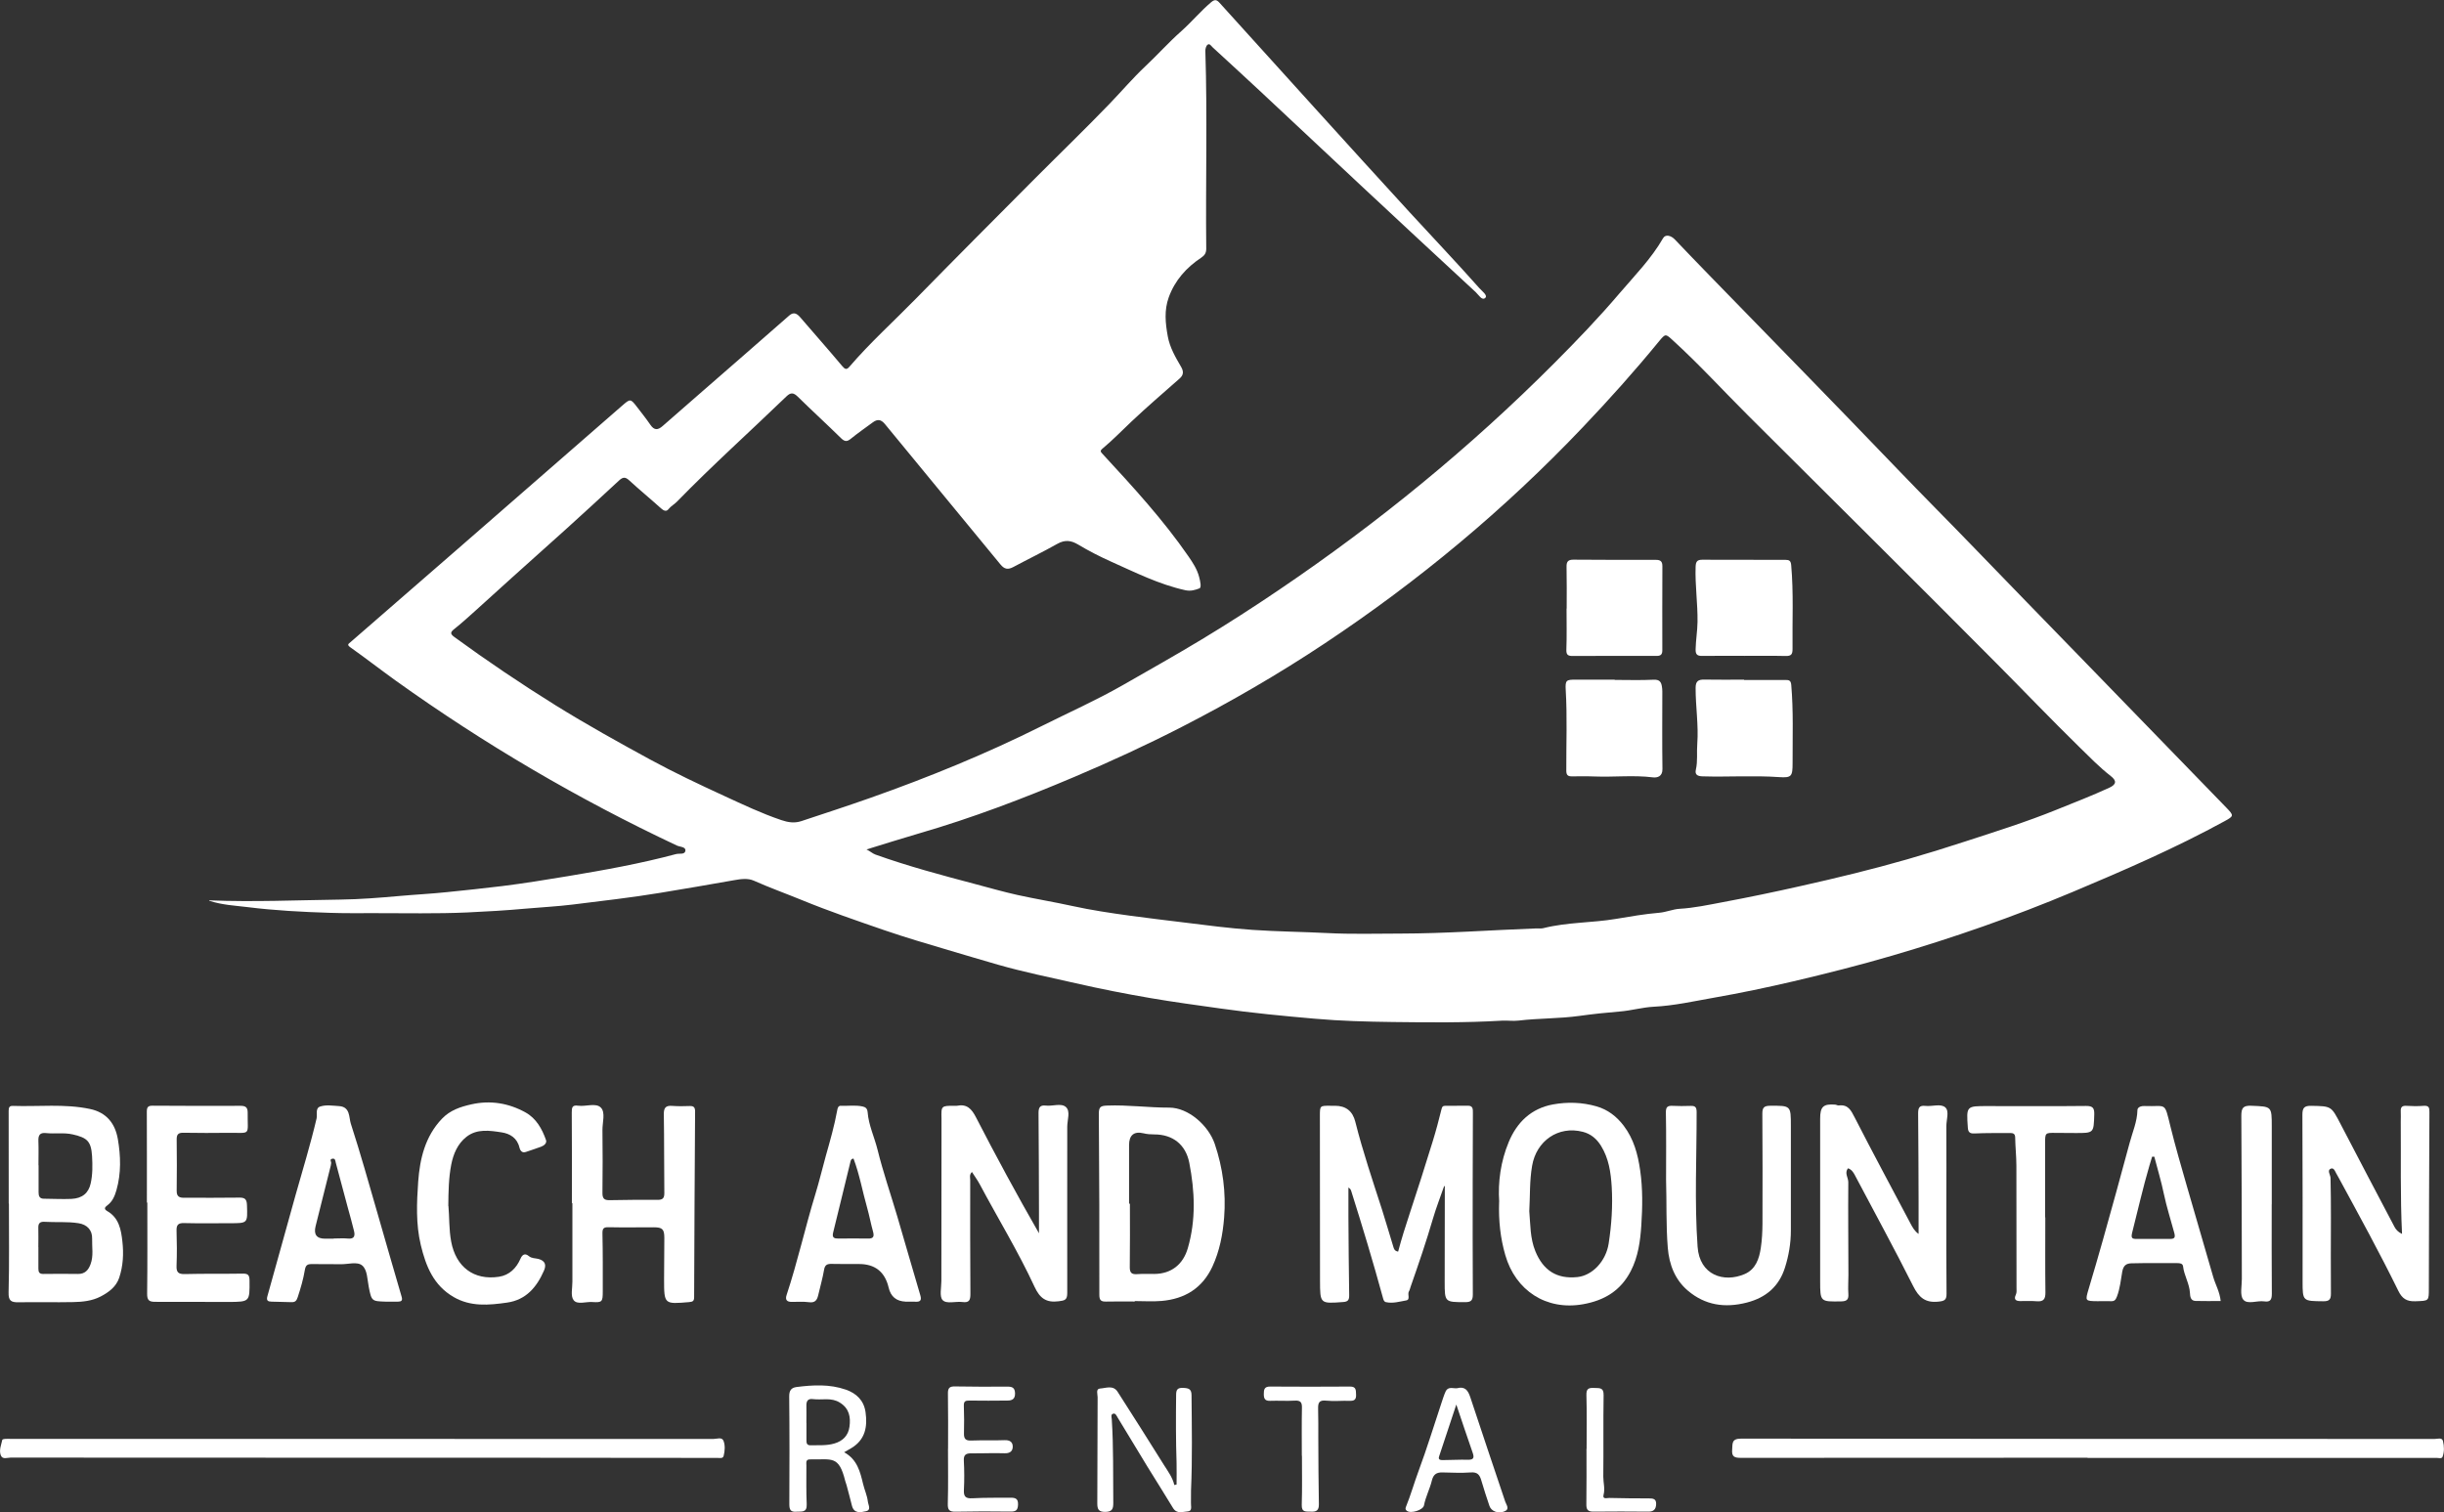
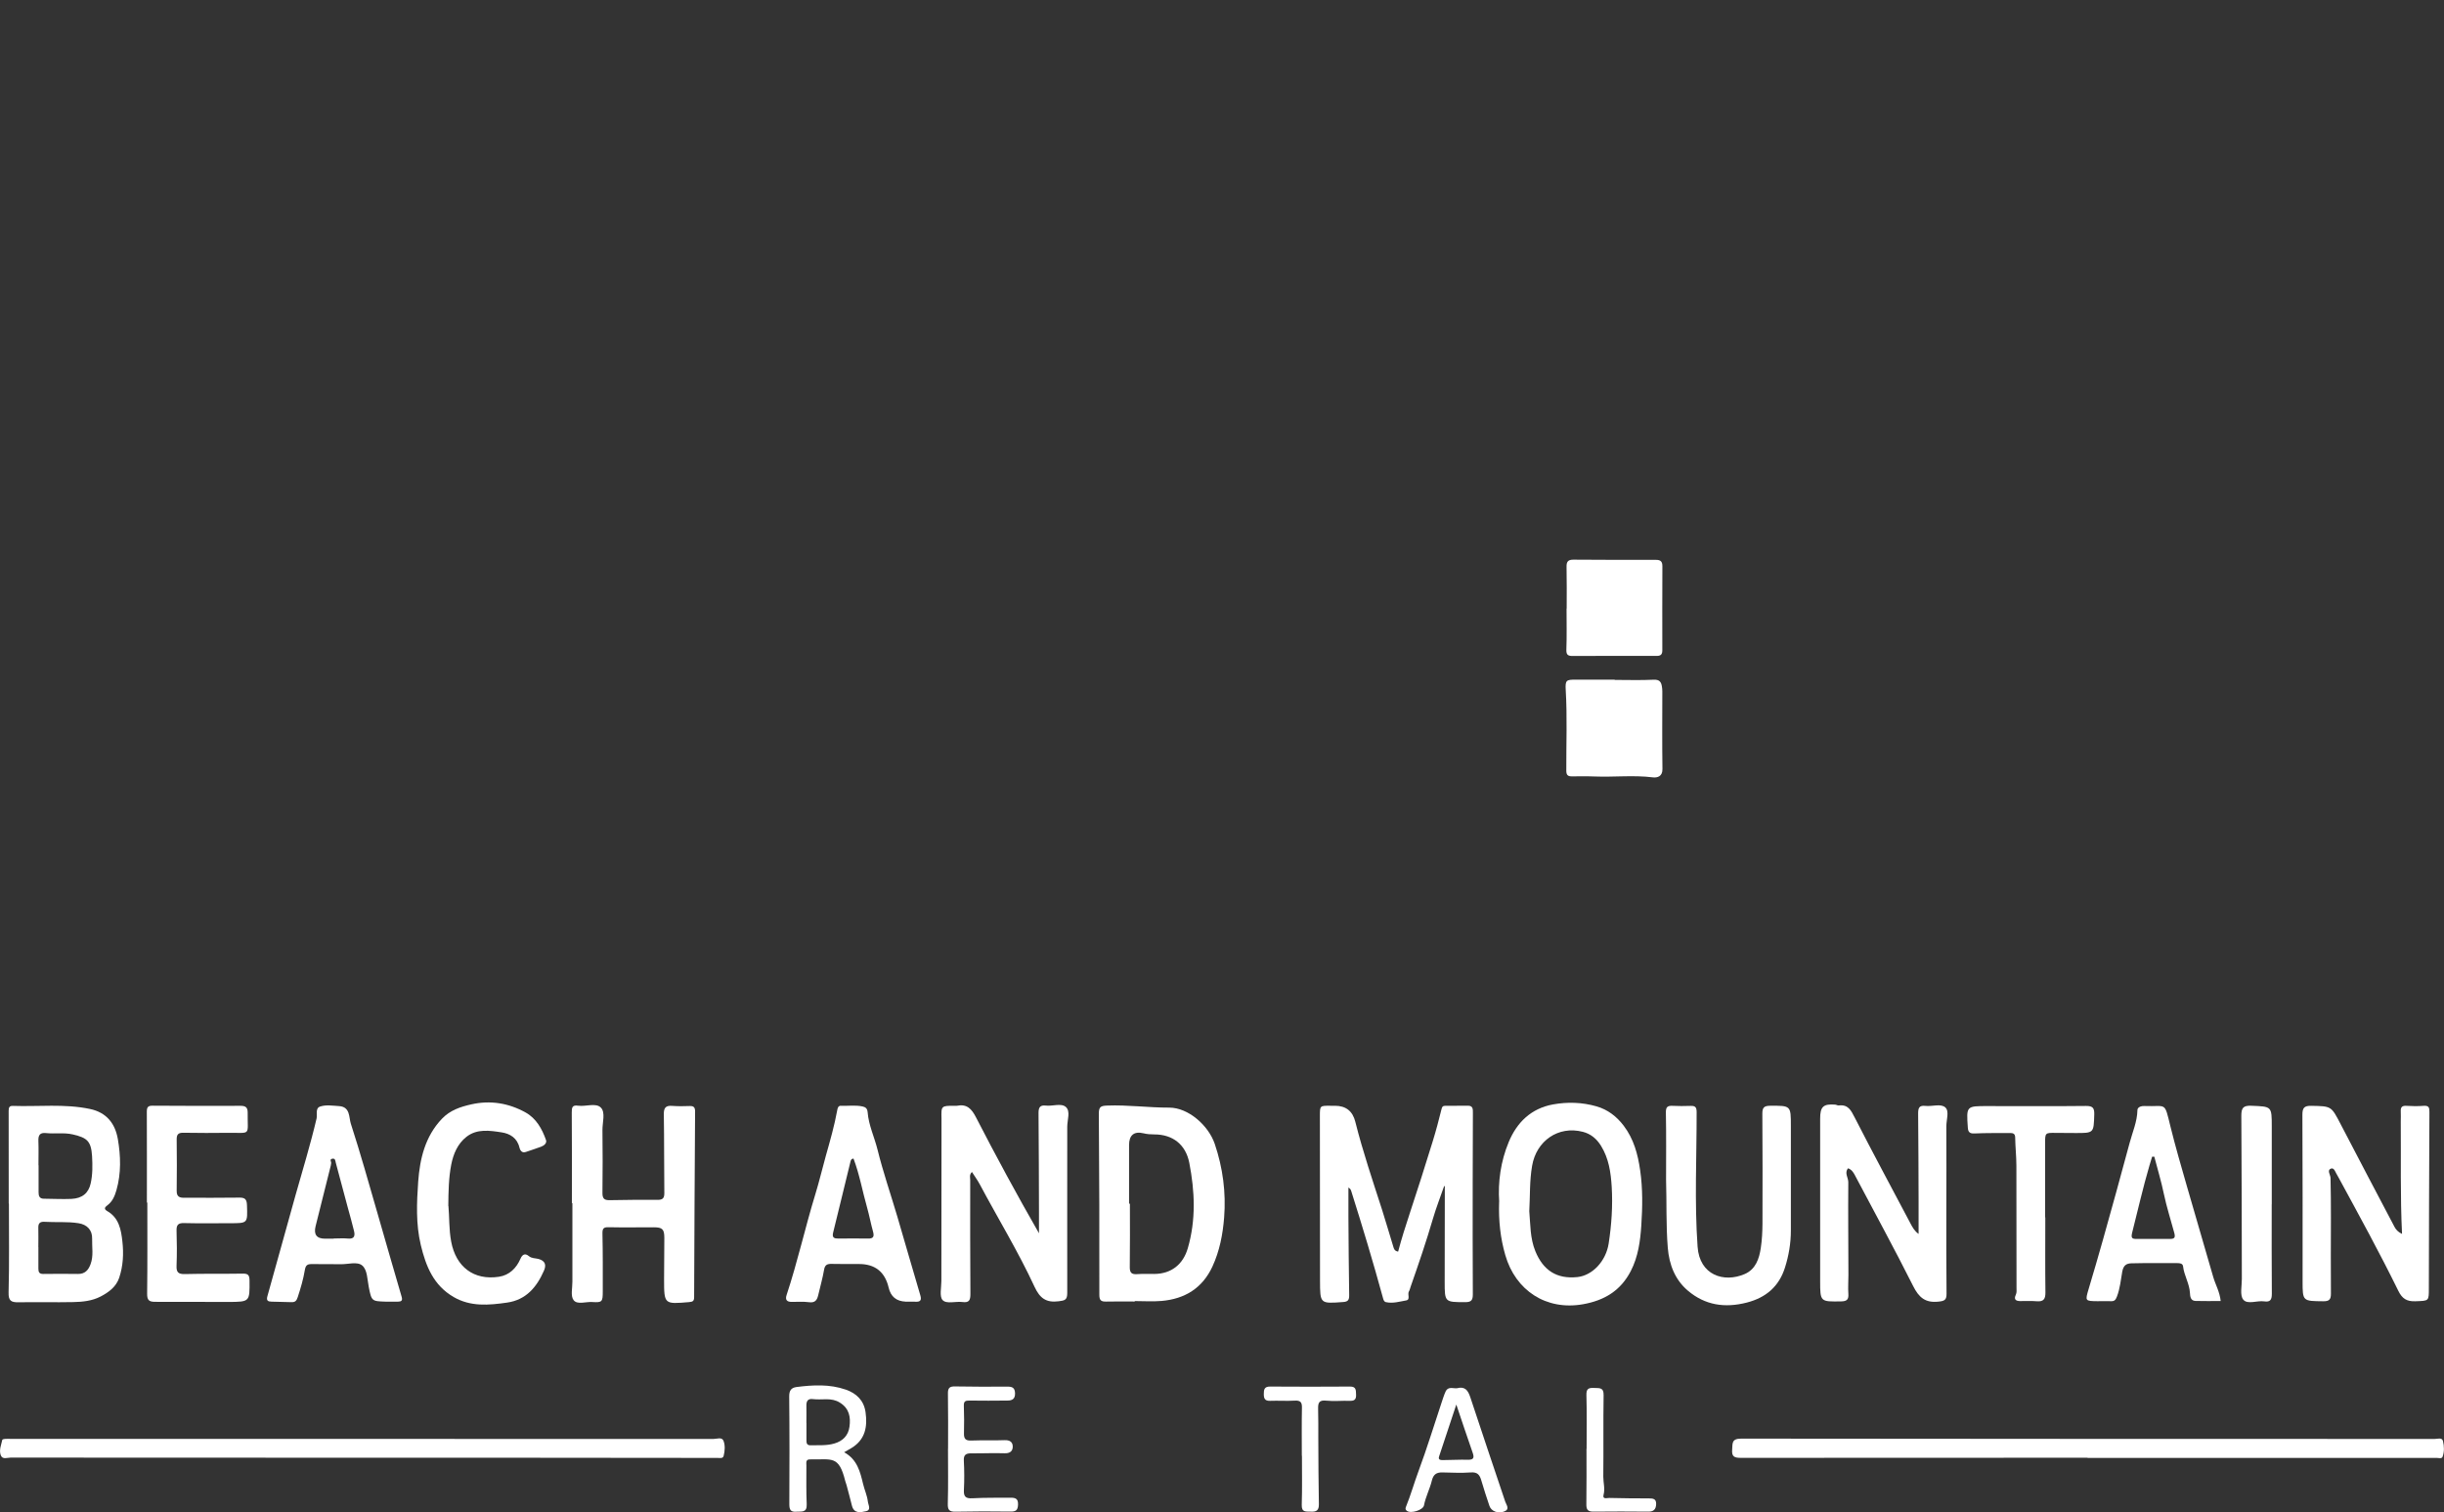
<svg xmlns="http://www.w3.org/2000/svg" id="Layer_2" viewBox="0 0 383.85 237.59">
  <rect x="0" y="0" width="383.85" height="237.59" fill="#333333" stroke="none" />
  <defs>
    <style>.cls-1{fill:#fff;}</style>
  </defs>
  <g id="Layer_1-2">
    <g id="SECONDARY_LOGO">
-       <path class="cls-1" d="m32.86,141.44c7.01.28,13.8-.03,20.59-.12,3.1-.04,6.23-.29,9.34-.57,2.45-.22,4.93-.34,7.39-.6,2.89-.3,5.78-.59,8.67-.95,3.46-.43,6.89-.99,10.33-1.56,5.71-.95,11.41-1.97,17-3.47.53-.14,1.4.13,1.47-.54.06-.62-.87-.58-1.34-.8-15.51-7.29-30.22-15.93-44.15-25.9-2.39-1.72-4.72-3.53-7.12-5.23-.61-.43-.31-.54.04-.85,5.64-4.9,11.28-9.8,16.92-14.71,8.57-7.46,17.14-14.93,25.7-22.4,1.29-1.12,1.32-1.15,2.37.22.71.92,1.43,1.83,2.09,2.79.6.87,1.16.84,1.92.17,4.24-3.72,8.5-7.41,12.75-11.12,2.38-2.07,4.75-4.15,7.12-6.23.73-.64,1.25-.29,1.77.32,2.18,2.54,4.4,5.04,6.55,7.61.43.52.7.63,1.13.12,3.27-3.81,7-7.17,10.5-10.75,6.06-6.19,12.18-12.33,18.29-18.47,4.02-4.04,8.14-8.01,12.09-12.11,1.88-1.95,3.65-4.04,5.62-5.89,1.92-1.8,3.67-3.77,5.65-5.52,1.62-1.44,3.01-3.13,4.67-4.53.56-.47.87-.41,1.32.09,9.94,10.98,19.86,21.99,29.87,32.92,3.64,3.97,7.36,7.87,10.93,11.9.41.47,1.35,1.13.94,1.53-.51.5-1.05-.47-1.49-.88-6.05-5.59-12.08-11.2-18.1-16.82-5.29-4.94-10.57-9.91-15.86-14.85-2.44-2.28-4.91-4.53-7.37-6.8-.24-.22-.47-.66-.79-.42-.24.17-.37.65-.36.98.33,10.35.03,20.71.14,31.07,0,.67-.25,1.05-.79,1.41-2.33,1.55-4.13,3.55-5.1,6.23-.73,2.03-.53,4.06-.15,6.13.32,1.77,1.21,3.28,2.09,4.79.42.73.4,1.28-.25,1.85-2.53,2.23-5.09,4.43-7.54,6.74-1.51,1.42-2.95,2.92-4.54,4.24-.48.4-.29.53.06.92,4.73,5.12,9.45,10.26,13.42,16.01.68.99,1.36,2.01,1.68,3.23.17.65.41,1.67.05,1.81-.63.24-1.36.48-2.21.29-4.13-.91-7.85-2.79-11.66-4.49-1.78-.8-3.52-1.69-5.19-2.69-1.1-.66-2.07-.77-3.25-.11-2.27,1.28-4.63,2.42-6.93,3.65-.83.44-1.39.35-2.01-.41-6.02-7.35-12.1-14.66-18.11-22.01-.67-.82-1.21-.85-1.98-.28-1.13.84-2.3,1.64-3.39,2.53-.59.48-.95.51-1.53-.05-2.25-2.21-4.58-4.34-6.83-6.55-.65-.64-1.11-.68-1.76-.05-5.73,5.53-11.66,10.85-17.22,16.56-.41.42-.95.69-1.34,1.19-.31.4-.75.22-1.15-.15-1.65-1.49-3.37-2.9-5.01-4.41-.6-.55-.98-.52-1.56.01-2.77,2.57-5.55,5.13-8.35,7.66-2.82,2.55-5.66,5.07-8.49,7.62-1.9,1.71-3.78,3.44-5.68,5.14-1.11,1-2.22,2.01-3.39,2.94-.63.5-.65.76.03,1.26,5.17,3.77,10.46,7.34,15.89,10.72,4.85,3.01,9.83,5.78,14.84,8.51,3.79,2.06,7.68,3.9,11.59,5.7,2.96,1.36,5.91,2.77,9.02,3.82,1.06.36,2.06.52,3.15.16,3.66-1.21,7.32-2.41,10.95-3.69,9.15-3.24,18.11-6.9,26.79-11.24,4.24-2.12,8.57-4.05,12.69-6.4,4.17-2.39,8.36-4.74,12.48-7.23,4.12-2.49,8.16-5.09,12.14-7.79,15.53-10.51,29.99-22.33,43.23-35.62,3.51-3.52,6.96-7.11,10.18-10.9,2.4-2.81,5.01-5.45,6.88-8.7.39-.68,1.28-.41,1.87.22,1.77,1.87,3.56,3.71,5.35,5.56,9.88,10.16,19.8,20.28,29.61,30.51,4,4.17,8.09,8.26,12.1,12.42,5.52,5.72,11.07,11.42,16.61,17.12,7.64,7.88,15.29,15.75,22.93,23.63,1.2,1.24,1.19,1.32-.26,2.11-7.73,4.23-15.8,7.73-23.91,11.14-9.26,3.89-18.73,7.19-28.37,10.01-5.12,1.5-10.28,2.8-15.47,4.02-4.14.97-8.3,1.84-12.47,2.57-3.13.55-6.25,1.26-9.46,1.42-1.78.09-3.53.61-5.32.75-2.12.17-4.24.4-6.34.69-3.18.44-6.4.36-9.59.74-.86.1-1.74-.04-2.61.01-5.71.34-11.44.28-17.15.21-4.08-.05-8.18-.16-12.24-.52-4.93-.43-9.86-.9-14.78-1.6-3.68-.52-7.37-1.01-11.02-1.64-3.92-.67-7.83-1.44-11.72-2.33-4.08-.93-8.2-1.76-12.21-2.91-2.61-.75-5.24-1.54-7.85-2.31-3.34-.99-6.68-1.97-9.97-3.1-4.35-1.5-8.71-2.99-12.98-4.74-2.52-1.03-5.08-1.95-7.57-3.06-.93-.41-2.06-.25-3.07-.07-3.87.7-7.75,1.34-11.63,1.99-4.56.76-9.16,1.26-13.74,1.84-2.42.3-4.91.42-7.36.64-3.06.28-6.14.46-9.2.6-4.86.22-9.73.1-14.6.11-2.33,0-4.66.03-6.98-.05-4.32-.14-8.64-.36-12.94-.9-1.95-.24-3.92-.32-6.01-1Zm103.24-7.99c.59.28.91.62,1.4.8,5.12,1.83,10.37,3.23,15.62,4.62,2.23.59,4.45,1.23,6.7,1.73,2.86.63,5.75,1.1,8.61,1.73,2.97.65,5.97,1.1,8.97,1.51,2.83.39,5.67.72,8.51,1.07,3.6.45,7.2.92,10.82,1.17,3.91.27,7.84.3,11.76.5,3.81.2,7.64.08,11.47.08,7.11-.01,14.21-.55,21.31-.81.37-.01.77.05,1.12-.04,3.75-.95,7.64-.82,11.43-1.46,2.25-.38,4.5-.77,6.77-.96,1.09-.09,2.16-.56,3.18-.62,2.31-.13,4.55-.62,6.79-1.04,4.13-.77,8.24-1.63,12.35-2.56,5.58-1.25,11.13-2.59,16.62-4.17,3.03-.87,6.04-1.8,9.03-2.78,4.83-1.57,9.67-3.09,14.39-5,2.79-1.13,5.6-2.21,8.33-3.47,1.11-.51,1.2-1.09.24-1.83-1.78-1.38-3.34-3-4.94-4.56-4.4-4.31-8.66-8.76-13-13.13-12.98-13.07-26.07-26.04-39.12-39.05-3.9-3.89-7.61-7.96-11.68-11.67-1.2-1.1-1.19-1.14-2.26.16-3.8,4.64-7.8,9.11-11.94,13.46-12.21,12.85-25.75,24.13-40.51,33.94-7.25,4.82-14.77,9.18-22.51,13.15-5.49,2.82-11.1,5.4-16.78,7.81-7.99,3.39-16.1,6.48-24.45,8.9-2.68.78-5.35,1.63-8.22,2.51Z" />
      <path class="cls-1" d="m226.8,186.36c-.58,1.69-1.24,3.36-1.74,5.07-1.05,3.6-2.26,7.14-3.5,10.68-.09.26-.15.55-.29.79-.25.45.28,1.27-.42,1.39-1.04.18-2.09.51-3.17.27-.31-.07-.39-.35-.47-.65-1.54-5.64-3.23-11.23-4.99-16.81-.06-.19-.15-.37-.44-.55,0,1.53,0,3.07,0,4.6.03,4.11.05,8.21.12,12.31.01.74-.17,1.03-.94,1.08-3.64.27-3.63.29-3.64-3.37,0-8.63-.01-17.25-.02-25.88,0-1.6.01-1.59,1.62-1.58.25,0,.5,0,.75,0q2.58,0,3.2,2.54c1.17,4.66,2.72,9.21,4.19,13.78.62,1.94,1.18,3.9,1.78,5.85.1.31.18.65.75.74.53-2.01,1.16-4.01,1.82-6,1.25-3.76,2.44-7.54,3.61-11.32.52-1.68.97-3.38,1.39-5.09.09-.36.2-.49.54-.49,1.2,0,2.41-.01,3.61-.02.8,0,.77.55.77,1.12-.02,3.57-.03,7.14-.03,10.7,0,5.93-.02,11.87.02,17.8,0,.91-.22,1.24-1.17,1.24-3.24,0-3.25.02-3.25-3.2,0-4.6.01-9.21.02-13.81,0-.4,0-.8,0-1.2-.06,0-.12-.02-.17-.02Z" />
      <path class="cls-1" d="m301.33,193.85c0-1.76,0-3.43,0-5.11-.02-4.6-.02-9.21-.07-13.81,0-.87.15-1.31,1.15-1.2,1.06.12,2.42-.4,3.12.24.66.6.15,1.96.16,2.98.03,4.27,0,8.54,0,12.81,0,4.49-.02,8.98.03,13.47.01,1.01-.34,1.15-1.28,1.25-2.05.22-3.06-.65-3.96-2.44-2.95-5.88-6.11-11.65-9.18-17.47-.24-.44-.5-.85-1.06-1.04-.59.75.06,1.48.05,2.2-.04,4.85.01,9.7.02,14.55,0,1-.08,1.99-.01,2.98.06.87-.22,1.16-1.1,1.18-3.31.06-3.33.08-3.33-3.2-.01-8.5,0-17,0-25.5,0-1.89.49-2.35,2.35-2.21.2.01.4.16.58.13,1.47-.18,1.92.77,2.5,1.9,2.84,5.55,5.8,11.04,8.71,16.55.34.65.68,1.29,1.32,1.73Z" />
      <path class="cls-1" d="m152.64,184.12c-.43.44-.26.87-.26,1.25,0,5.97-.02,11.95.03,17.92,0,.96-.2,1.39-1.25,1.25-1.06-.14-2.49.35-3.11-.3-.53-.56-.2-1.96-.2-2.99,0-7.72.01-15.43.02-23.15,0-.79.01-1.58,0-2.36-.05-2.03-.05-2.03,2.05-2.03.12,0,.25.02.37,0,1.57-.32,2.31.48,3,1.82,3.14,6.1,6.41,12.14,9.89,18.21,0-1.12,0-2.25,0-3.37-.02-5.18-.02-10.37-.07-15.55,0-.88.27-1.24,1.14-1.14,1.07.13,2.42-.43,3.15.22.76.67.22,2.03.22,3.09.02,8.71-.03,17.42,0,26.13,0,1.09-.37,1.18-1.33,1.3-1.99.26-2.98-.48-3.82-2.3-2.56-5.52-5.74-10.72-8.6-16.09-.35-.65-.79-1.25-1.21-1.91Z" />
      <path class="cls-1" d="m377.26,193.86c-.29-5.98-.15-11.82-.2-17.66,0-.54.03-1.08,0-1.62-.03-.62.18-.9.86-.86.91.06,1.83.07,2.74,0,.83-.06.91.29.9,1.02-.05,9.2-.07,18.41-.09,27.61,0,2.08.03,1.99-2.12,2.07-1.35.05-2.07-.41-2.67-1.63-2.93-5.98-6.14-11.82-9.32-17.68-.08-.15-.15-.3-.24-.43-.3-.42-.48-1.28-1-1.11-.7.24-.11.97-.09,1.49.05,2.07.06,4.15.06,6.22,0,3.98-.04,7.96,0,11.94.01.95-.3,1.21-1.21,1.2-3.23-.03-3.24,0-3.24-3.16,0-8.71.02-17.42-.03-26.13,0-1.09.28-1.43,1.39-1.41,3.16.06,3.13.02,4.6,2.85,2.8,5.39,5.63,10.76,8.46,16.14.23.44.55.82,1.19,1.13Z" />
      <path class="cls-1" d="m1.37,189.05c0-4.85,0-9.7-.01-14.55,0-.53.12-.79.67-.77,4.03.14,8.08-.36,12.09.48,2.64.55,3.97,2.32,4.39,4.74.45,2.65.54,5.35-.22,8.01-.27.94-.63,1.8-1.43,2.39-.46.33-.54.6-.01.91,1.84,1.06,2.17,2.93,2.37,4.75.22,1.91.12,3.87-.5,5.72-.48,1.42-1.65,2.29-2.93,2.95-1.33.69-2.81.84-4.28.87-2.86.06-5.73-.02-8.6.03-1.18.02-1.6-.24-1.56-1.58.12-4.64.05-9.29.05-13.93,0,0-.01,0-.02,0Zm4.67-5.99s.01,0,.02,0c0,1.41,0,2.82,0,4.23,0,.54.11,1.01.8,1.02,1.45.01,2.9.09,4.35.03,1.74-.08,2.7-.94,3.03-2.42.32-1.42.3-2.87.22-4.3-.15-2.34-.76-2.89-3.04-3.41-1.4-.32-2.8-.06-4.19-.21-.96-.1-1.23.32-1.2,1.21.05,1.28.01,2.57.01,3.86Zm-.01,12.87s0,0,0,0c0,1.12,0,2.23,0,3.35,0,.52.11.86.76.85,1.82-.03,3.65-.02,5.47,0,1.08.01,1.62-.6,1.96-1.52.5-1.32.21-2.68.25-4.02.04-1.35-.79-2.22-2.14-2.43-1.77-.28-3.56-.11-5.33-.22-.8-.05-1.01.3-.98,1.01.03.99,0,1.99,0,2.98Z" />
      <path class="cls-1" d="m235.46,188.77c-.21-3.06.23-6.32,1.5-9.37,1.28-3.07,3.49-5.26,6.94-5.9,2.31-.42,4.59-.34,6.84.3,1.78.51,3.17,1.59,4.28,3.05,1.57,2.07,2.22,4.46,2.58,7,.42,2.89.37,5.8.18,8.68-.16,2.42-.49,4.9-1.65,7.14-1.58,3.07-4.13,4.62-7.51,5.22-5.78,1.02-10.6-2.16-12.2-7.72-.77-2.66-1.07-5.37-.97-8.39Zm4.72,1.42c.19,2.19.12,4.31.96,6.37,1.23,3,3.35,4.4,6.6,4.06,2.38-.25,4.48-2.51,4.91-5.25.46-2.97.66-5.96.48-8.96-.14-2.23-.45-4.42-1.68-6.41-.7-1.13-1.62-1.88-2.86-2.2-3.85-.99-7.29,1.42-7.96,5.34-.41,2.37-.31,4.75-.44,7.05Z" />
      <path class="cls-1" d="m178.21,204.46c-1.49,0-2.99-.03-4.48.01-.79.02-1.07-.2-1.07-1.05.01-9.49,0-18.98-.08-28.46,0-1.07.28-1.24,1.28-1.28,3.27-.13,6.51.33,9.78.32,2.99,0,6.16,2.79,7.15,5.71,1.27,3.76,1.78,7.62,1.47,11.56-.21,2.64-.71,5.26-1.84,7.7-1.57,3.39-4.33,5.08-7.97,5.4-1.4.12-2.82.02-4.23.02,0,.03,0,.05,0,.08Zm-.88-15.37s.08,0,.13,0c0,3.32.03,6.64-.02,9.96-.01.89.29,1.17,1.15,1.11.91-.07,1.83-.02,2.74-.03,2.66-.03,4.5-1.52,5.23-4.06,1.29-4.45,1.1-8.91.23-13.39-.56-2.88-2.6-4.48-5.52-4.47-.57,0-1.12-.04-1.7-.18-1.48-.36-2.25.34-2.24,1.85,0,3.07,0,6.14,0,9.2Z" />
      <path class="cls-1" d="m56.87,229c-18.4,0-36.8,0-55.2-.02-.53,0-1.28.35-1.55-.37-.3-.8.07-1.62.24-2.42.02-.08.28-.14.43-.15.33-.02.66,0,1,0,36.76,0,73.52,0,110.28.01.53,0,1.32-.35,1.57.31.27.72.21,1.56.02,2.33-.12.48-.6.34-.95.34-10.8,0-21.6-.02-32.4-.03-7.81,0-15.62,0-23.43,0Z" />
      <path class="cls-1" d="m327.88,229c-18.16,0-36.32,0-54.47.02-.98,0-1.45-.17-1.36-1.27.08-.95-.14-1.75,1.4-1.75,36.32.05,72.63.04,108.95.05.45,0,1.15-.28,1.29.34.19.79.23,1.66-.06,2.45-.13.36-.59.19-.91.19-18.28,0-36.57,0-54.85,0v-.02Z" />
      <path class="cls-1" d="m89.82,188.99c0-4.73.02-9.45-.02-14.18,0-.79.03-1.26,1.02-1.11,1.21.17,2.79-.51,3.57.32.72.77.22,2.3.23,3.49.04,3.28.04,6.55,0,9.83-.01.85.2,1.22,1.09,1.2,2.53-.05,5.07-.07,7.6-.05.82,0,1.04-.31,1.03-1.11-.05-4.1-.01-8.21-.08-12.31-.02-1.04.29-1.43,1.34-1.34.91.07,1.83.05,2.74.02.67-.02.84.27.83.9-.06,9.7-.12,19.4-.15,29.1,0,.6-.17.75-.76.8-3.95.34-3.96.36-3.96-3.6,0-2.16.04-4.31.04-6.47,0-1.38-.3-1.68-1.67-1.68-2.37,0-4.73.04-7.1-.01-.82-.02-.96.24-.95,1.02.07,3.02.05,6.05.05,9.08,0,1.63-.1,1.75-1.66,1.65-1.01-.07-2.36.47-2.93-.31-.49-.65-.17-1.91-.18-2.9,0-4.1,0-8.21,0-12.31-.03,0-.06,0-.09,0Z" />
      <path class="cls-1" d="m261.67,185.34c0-3.52.04-7.05-.03-10.57-.01-.85.24-1.08,1.02-1.05.95.04,1.91.05,2.86.01.76-.03.95.23.95,1,.01,7.05-.35,14.1.15,21.13.31,4.45,4.11,5.7,7.39,4.29,1.73-.74,2.29-2.41,2.54-4.12.19-1.25.25-2.53.26-3.8.02-5.76.02-11.53-.02-17.29,0-.92.25-1.22,1.19-1.23,3.3-.02,3.29-.05,3.29,3.2,0,5.47,0,10.95,0,16.42,0,1.97-.33,3.91-.92,5.78-.93,2.97-2.97,4.74-6.01,5.52-3.43.88-6.54.42-9.24-1.87-2.04-1.73-2.94-4.1-3.16-6.73-.29-3.56-.16-7.13-.27-10.69Z" />
      <path class="cls-1" d="m60.55,204.48c-2.15-.07-2.2-.06-2.64-2.35-.23-1.17-.21-2.63-1.01-3.32-.8-.68-2.24-.18-3.39-.21-1.54-.03-3.07,0-4.61-.02-.65,0-.9.22-1.02.92-.24,1.45-.66,2.87-1.12,4.28-.2.61-.43.8-1.01.78-1.04-.04-2.08-.05-3.11-.08-.54-.01-.84-.15-.65-.83,1.49-5.3,2.94-10.61,4.43-15.91,1.13-4,2.35-7.98,3.3-12.03.15-.62-.24-1.61.56-1.88.93-.31,1.97-.13,2.96-.07,1.8.11,1.54,1.78,1.86,2.76,1.51,4.65,2.82,9.36,4.18,14.05,1.27,4.38,2.51,8.77,3.8,13.14.18.61-.05.76-.56.77-.58.01-1.16,0-1.96,0Zm-8.13-9.89s0-.02,0-.03c.75,0,1.5-.06,2.24.01,1.02.1,1.12-.47.94-1.2-.29-1.22-.64-2.43-.97-3.64-.63-2.35-1.25-4.71-1.89-7.06-.08-.28-.06-.75-.56-.64-.48.1-.12.47-.17.71-.03.12-.03.25-.06.37-.79,3.17-1.58,6.33-2.38,9.5q-.5,1.98,1.48,1.98c.46,0,.91,0,1.37,0Z" />
      <path class="cls-1" d="m142.25,204.48q-2.19-.08-2.68-2.2-.88-3.75-4.73-3.71c-1.41.01-2.82,0-4.23-.02-.67-.01-1.05.13-1.18.91-.23,1.36-.62,2.68-.93,4.03-.18.76-.5,1.2-1.42,1.08-.9-.12-1.82-.05-2.74-.05-.76,0-1.05-.33-.8-1.08,1.73-5.22,2.91-10.59,4.52-15.85.61-1.98,1.08-4,1.64-6,.67-2.38,1.36-4.76,1.8-7.21.05-.25.12-.7.59-.67,1.11.05,2.24-.13,3.34.1.49.1.79.3.84.93.16,2.03,1.06,3.88,1.55,5.85.88,3.56,2.08,7.03,3.12,10.55,1.21,4.11,2.38,8.23,3.6,12.33.24.81,0,1.07-.78,1.02-.5-.03-1,0-1.49,0Zm-8.22-22.47c-.38.03-.43.36-.47.53-.92,3.69-1.78,7.4-2.71,11.09-.21.84.21.94.83.94,1.54,0,3.07-.04,4.61,0,.91.03,1.04-.33.82-1.12-.34-1.21-.56-2.45-.9-3.65-.74-2.59-1.2-5.27-2.16-7.8Z" />
      <path class="cls-1" d="m23.07,188.93c0-4.77.01-9.53-.01-14.3,0-.7.19-.94.91-.93,4.61.03,9.22.04,13.83.02.8,0,1.11.27,1.1,1.08-.04,3.67.61,3.14-2.97,3.16-2.37.02-4.73.04-7.1-.01-.82-.02-1.09.25-1.08,1.05.03,2.69.04,5.39,0,8.09-.02,1.16.77,1.07,1.5,1.07,2.74,0,5.48.02,8.22-.02.89-.02,1.29.13,1.32,1.18.09,2.84.16,2.84-2.64,2.84-2.41,0-4.82.04-7.23-.02-.95-.03-1.22.3-1.19,1.21.06,1.82.07,3.65,0,5.47-.04,1.02.24,1.36,1.32,1.33,3.03-.08,6.06-.02,9.09-.07.82-.01,1.04.24,1.05,1.05.03,3.36.06,3.38-3.26,3.4-3.86.01-7.72-.04-11.59-.02-.97,0-1.24-.3-1.23-1.29.06-4.77.03-9.54.03-14.3-.03,0-.05,0-.08,0Z" />
      <path class="cls-1" d="m348.77,204.38c-1.32,0-2.64.03-3.95-.01-.79-.02-.84-.73-.87-1.26-.08-1.47-.92-2.73-1.08-4.17-.05-.46-.51-.51-.88-.51-2.41,0-4.82-.03-7.23.03-.76.02-1.26.29-1.44,1.3-.23,1.3-.35,2.66-.84,3.93-.2.51-.38.74-.92.72-.7-.03-1.41,0-2.12,0-1.97-.02-1.96-.03-1.4-1.92.75-2.54,1.51-5.08,2.22-7.63,1.42-5.09,2.85-10.18,4.21-15.29.45-1.7,1.19-3.35,1.23-5.14,0-.37.25-.51.52-.61.19-.07.41-.08.61-.07,3.48.14,3.07-.8,4.06,3.22.78,3.16,1.69,6.28,2.59,9.41,1.36,4.74,2.75,9.46,4.12,14.2.35,1.23,1.04,2.36,1.18,3.82Zm-10.42-22.67c-.11,0-.23,0-.34,0-.14.46-.29.92-.42,1.38-1.02,3.48-1.82,7.02-2.71,10.52-.23.9-.01,1.02.69,1.02,1.74,0,3.49-.01,5.23,0,.76,0,.88-.24.68-.98-.54-2.02-1.19-4.01-1.62-6.06-.41-1.98-1-3.93-1.51-5.89Z" />
      <path class="cls-1" d="m70.43,189.45c.16,1.73.07,3.66.43,5.59.74,3.98,3.55,6.14,7.52,5.53,1.62-.25,2.72-1.35,3.36-2.82.33-.78.79-.86,1.31-.43.47.39,1.01.32,1.51.45,1.1.3,1.26.96.87,1.85-1.13,2.57-2.79,4.58-5.78,5.01-2.87.41-5.73.68-8.41-.88-3.15-1.83-4.35-4.83-5.15-8.16-.79-3.31-.64-6.66-.41-9.95.26-3.57,1.07-7.1,3.73-9.89,1.29-1.35,2.92-1.88,4.61-2.26,2.99-.68,5.88-.2,8.54,1.28,1.66.93,2.57,2.56,3.19,4.31.18.49-.28.88-.76,1.06-.79.3-1.61.55-2.41.83-.64.23-.91-.33-.99-.67-.35-1.53-1.49-2.21-2.8-2.41-1.87-.29-3.87-.6-5.53.7-1.39,1.09-2.06,2.69-2.39,4.37-.4,2.07-.44,4.18-.46,6.49Z" />
      <path class="cls-1" d="m321.23,191.23c0,3.94-.03,7.88.02,11.82.01,1.01-.29,1.46-1.35,1.37-.87-.07-1.74-.03-2.62-.03-.73,0-1.01-.3-.68-.99.17-.36.11-.73.11-1.1,0-6.39,0-12.77-.02-19.16,0-1.48-.17-2.96-.19-4.44-.01-.68-.39-.71-.89-.71-1.83.02-3.66-.02-5.48.07-.78.04-1.03-.22-1.07-.95-.23-3.36-.24-3.36,3.12-3.35,5.15,0,10.3.04,15.45-.02,1.1-.01,1.32.36,1.29,1.36-.09,2.89-.05,2.9-2.95,2.89-1.04,0-2.08,0-3.11-.02-1.67-.02-1.66-.02-1.66,1.7,0,3.86,0,7.71,0,11.57.01,0,.02,0,.03,0Z" />
      <path class="cls-1" d="m356.79,189.18c0,4.69-.02,9.37.02,14.06,0,.91-.22,1.34-1.18,1.2-1.13-.17-2.65.54-3.31-.28-.56-.7-.21-2.14-.22-3.25-.02-8.54-.02-17.09-.08-25.63,0-1.21.27-1.63,1.58-1.57,3.2.13,3.2.05,3.2,3.29,0,4.06,0,8.13,0,12.19h-.02Z" />
-       <path class="cls-1" d="m184.79,233.2c0-1.13.03-2.25,0-3.38-.12-3.56-.11-7.13-.07-10.69,0-.84.23-1.14,1.12-1.1.84.04,1.3.16,1.3,1.16.04,4.97.14,9.95-.08,14.92-.03.66.02,1.33-.01,1.99-.03.49.26,1.28-.49,1.33-.78.04-1.72.48-2.34-.55-1.3-2.17-2.67-4.29-3.99-6.45-1.58-2.58-3.13-5.17-4.7-7.75-.17-.27-.32-.7-.69-.6-.42.11-.25.57-.23.86.29,4.38.19,8.76.24,13.14.01.97-.18,1.42-1.28,1.43-1.05,0-1.23-.44-1.23-1.35.03-5.56.02-11.11.05-16.67,0-.47-.32-1.32.39-1.36.91-.06,2.05-.58,2.75.51,2.46,3.84,4.9,7.69,7.31,11.55.62.98,1.32,1.92,1.6,3.1.12-.03.23-.06.35-.08Z" />
      <path class="cls-1" d="m132.57,228.14c2.08,1.12,2.53,3.1,2.99,5,.22.92.63,1.78.74,2.72.06.55.58,1.35-.28,1.54-.8.18-1.89.44-2.22-.88-.26-1.06-.55-2.12-.83-3.18-.06-.23-.16-.46-.22-.69-1.01-4.09-2.11-3.32-5.5-3.39-.75-.02-.6.52-.6.96,0,2.03-.04,4.07.05,6.09.06,1.38-.83,1.11-1.64,1.17-.92.07-1.09-.35-1.09-1.19.03-5.64.04-11.27-.02-16.91-.01-.95.33-1.38,1.16-1.49,2.6-.33,5.2-.47,7.73.41,1.69.59,2.84,1.71,3.1,3.54.32,2.28-.03,4.32-2.22,5.64-.31.19-.63.36-1.14.66Zm-5.91-4.62c0,.91,0,1.82,0,2.74,0,.46.06.8.66.79,1.24-.04,2.48.08,3.71-.28,1.37-.39,2.21-1.29,2.39-2.65.2-1.49-.02-2.84-1.5-3.77-1.37-.87-2.83-.37-4.24-.56-.77-.1-1.04.28-1.03,1.01.02.91,0,1.82,0,2.74Z" />
      <path class="cls-1" d="m228.8,218.09c1.29-.34,1.76.31,2.13,1.43,1.79,5.47,3.66,10.92,5.48,16.38.17.51.76,1.17-.12,1.53-1,.41-2.08-.02-2.36-.86-.45-1.33-.89-2.67-1.28-4.01-.25-.85-.59-1.33-1.64-1.25-1.48.11-2.98.03-4.48,0-.92-.02-1.41.32-1.64,1.26-.32,1.33-.98,2.55-1.24,3.91-.14.75-2.06,1.34-2.68.87-.2-.15-.29-.31-.16-.62.76-1.86,1.3-3.8,2-5.68,1.32-3.55,2.42-7.18,3.62-10.77.19-.57.37-1.15.62-1.7.38-.8,1.15-.45,1.74-.49Zm-.08,2.57c-.95,2.86-1.84,5.5-2.7,8.14-.2.6.33.57.67.57,1.28,0,2.57-.09,3.85-.05.94.02,1.02-.34.75-1.12-.85-2.43-1.66-4.87-2.56-7.54Z" />
      <path class="cls-1" d="m148.9,227.63c0-2.9.03-5.81-.02-8.71-.02-.89.27-1.14,1.13-1.12,2.74.05,5.48.05,8.23.03.75,0,1.15.18,1.18,1.03.03.91-.45,1.16-1.2,1.16-1.99.01-3.99.04-5.98,0-.64-.01-.88.13-.86.81.05,1.45.06,2.9.02,4.35-.02.86.27,1.16,1.16,1.12,1.74-.07,3.49.01,5.23-.06.84-.03,1.29.32,1.27,1.06-.02.71-.49,1.03-1.3,1-1.74-.06-3.49.03-5.23.01-.82,0-1.2.23-1.15,1.15.08,1.53.09,3.07.01,4.6-.05,1.03.25,1.37,1.32,1.31,1.99-.11,3.99-.07,5.98-.09.74,0,1.24.1,1.2,1.09-.03.92-.38,1.1-1.21,1.09-2.87-.04-5.73-.04-8.6.02-1,.02-1.25-.29-1.22-1.28.08-2.86.03-5.72.03-8.59,0,0,.01,0,.02,0Z" />
      <path class="cls-1" d="m204.46,228.7c0-2.53-.03-5.05.02-7.58.02-.88-.28-1.14-1.15-1.09-1.28.08-2.57-.02-3.86.03-.82.03-.98-.38-.98-1.06,0-.69.07-1.19.99-1.18,4.19.03,8.38.03,12.57,0,.95,0,.9.56.93,1.23.04.75-.21,1.04-.98,1.01-1.24-.04-2.5.1-3.73-.03-1.08-.11-1.27.33-1.25,1.24.05,1.57.02,3.15.03,4.72.02,3.44.02,6.88.09,10.31.02.97-.39,1.22-1.26,1.17-.75-.04-1.47.16-1.43-1.07.08-2.57.03-5.14.03-7.71h0Z" />
      <path class="cls-1" d="m249.19,227.61c0-2.82.05-5.64-.03-8.46-.03-1.02.37-1.15,1.22-1.11.8.04,1.51-.12,1.48,1.14-.07,4.27,0,8.54-.05,12.81,0,.95.3,1.87.04,2.85-.19.74.56.47.9.48,2.07.05,4.15.07,6.23.07.65,0,1.16.06,1.13.91-.03.83-.42,1.18-1.24,1.17-2.87-.02-5.73-.04-8.6,0-.91.01-1.13-.33-1.12-1.17.04-2.9.02-5.81.02-8.71h0Z" />
      <path class="cls-1" d="m253.6,106.81c2.03,0,4.07.07,6.1-.03.94-.05,1.21.35,1.32,1.1.04.24.06.49.06.74,0,4.06-.04,8.12.02,12.19.02,1.17-.8,1.39-1.49,1.31-3.05-.38-6.1-.02-9.15-.14-1.2-.05-2.41-.02-3.61-.02-.61,0-.85-.21-.85-.89-.02-4.22.16-8.45-.09-12.67-.09-1.55.08-1.64,1.59-1.63,2.03,0,4.07,0,6.1,0v.05Z" />
-       <path class="cls-1" d="m273.92,106.82c2.16,0,4.32,0,6.48,0,.53,0,.87.03.93.78.35,4.08.2,8.17.21,12.26,0,2.1-.15,2.35-2.11,2.22-4.01-.28-8.01,0-12.02-.12-.79-.02-1.25-.25-1.06-1.06.31-1.34.11-2.7.22-4.05.22-2.93-.27-5.85-.26-8.78,0-1.07.42-1.33,1.38-1.31,2.07.04,4.15.01,6.23.01v.05Z" />
      <path class="cls-1" d="m246.06,95.61c0-2.2.03-4.4-.02-6.59-.02-.83.29-1.1,1.08-1.1,4.32.03,8.64.04,12.95.03.76,0,1.02.27,1.02,1.01-.02,4.4-.02,8.79-.01,13.19,0,.61-.2.89-.87.89-4.4-.02-8.8,0-13.21.01-.68,0-1.02-.13-.99-.98.08-2.15.03-4.31.03-6.47,0,0,.01,0,.02,0Z" />
-       <path class="cls-1" d="m273.97,103.03c-2.2,0-4.4-.02-6.6.01-.77.01-1.08-.18-1.06-1.04.03-1.44.28-2.86.3-4.31.04-2.89-.4-5.76-.3-8.66.03-.81.25-1.1,1.04-1.1,4.36.02,8.72.02,13.08.02.58,0,.83.14.89.83.39,4.38.16,8.76.21,13.14.01.88-.21,1.15-1.09,1.13-2.16-.05-4.32-.02-6.48-.02h0Z" />
    </g>
  </g>
</svg>